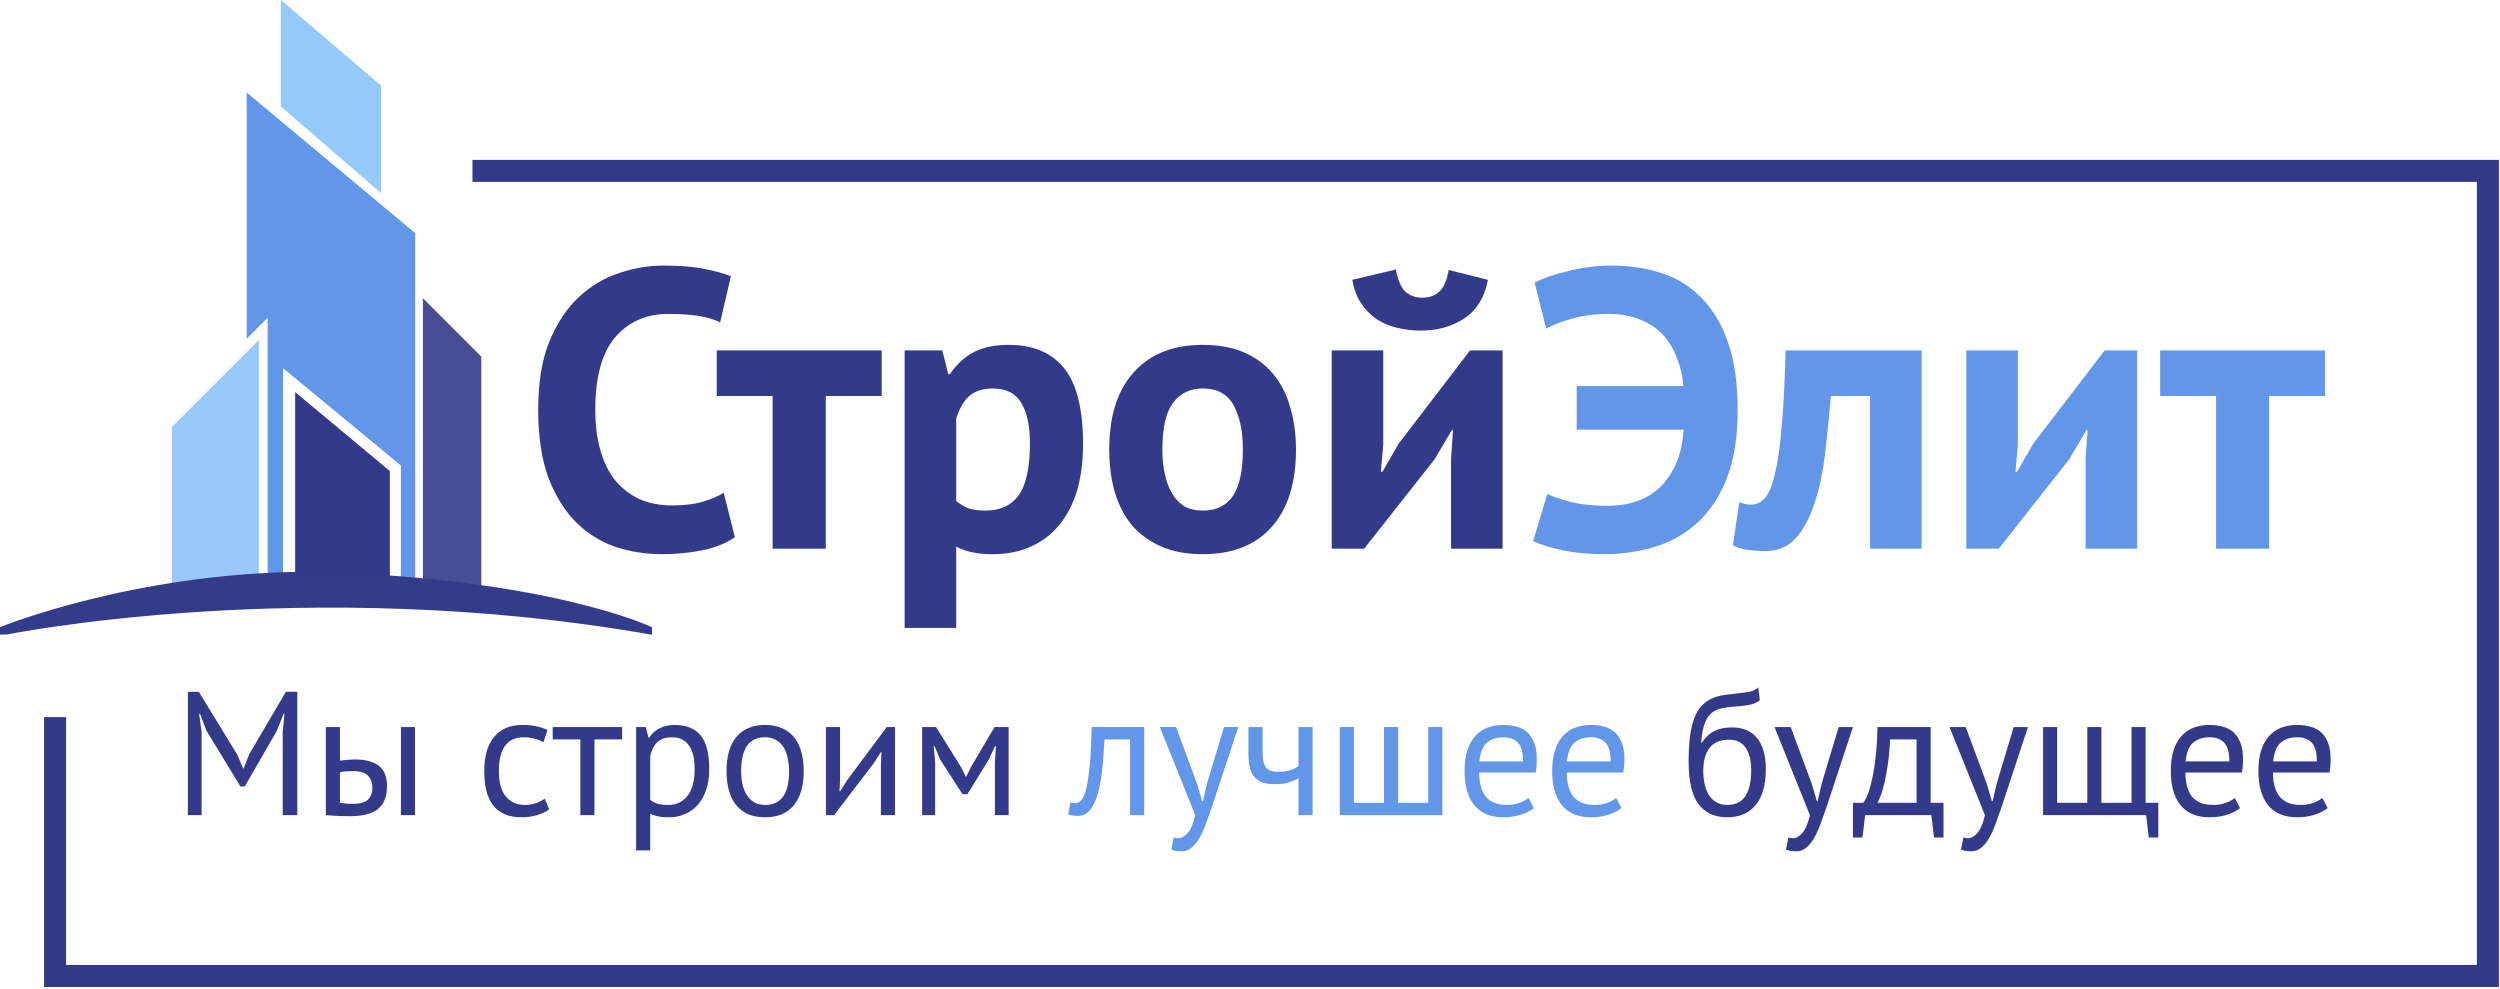
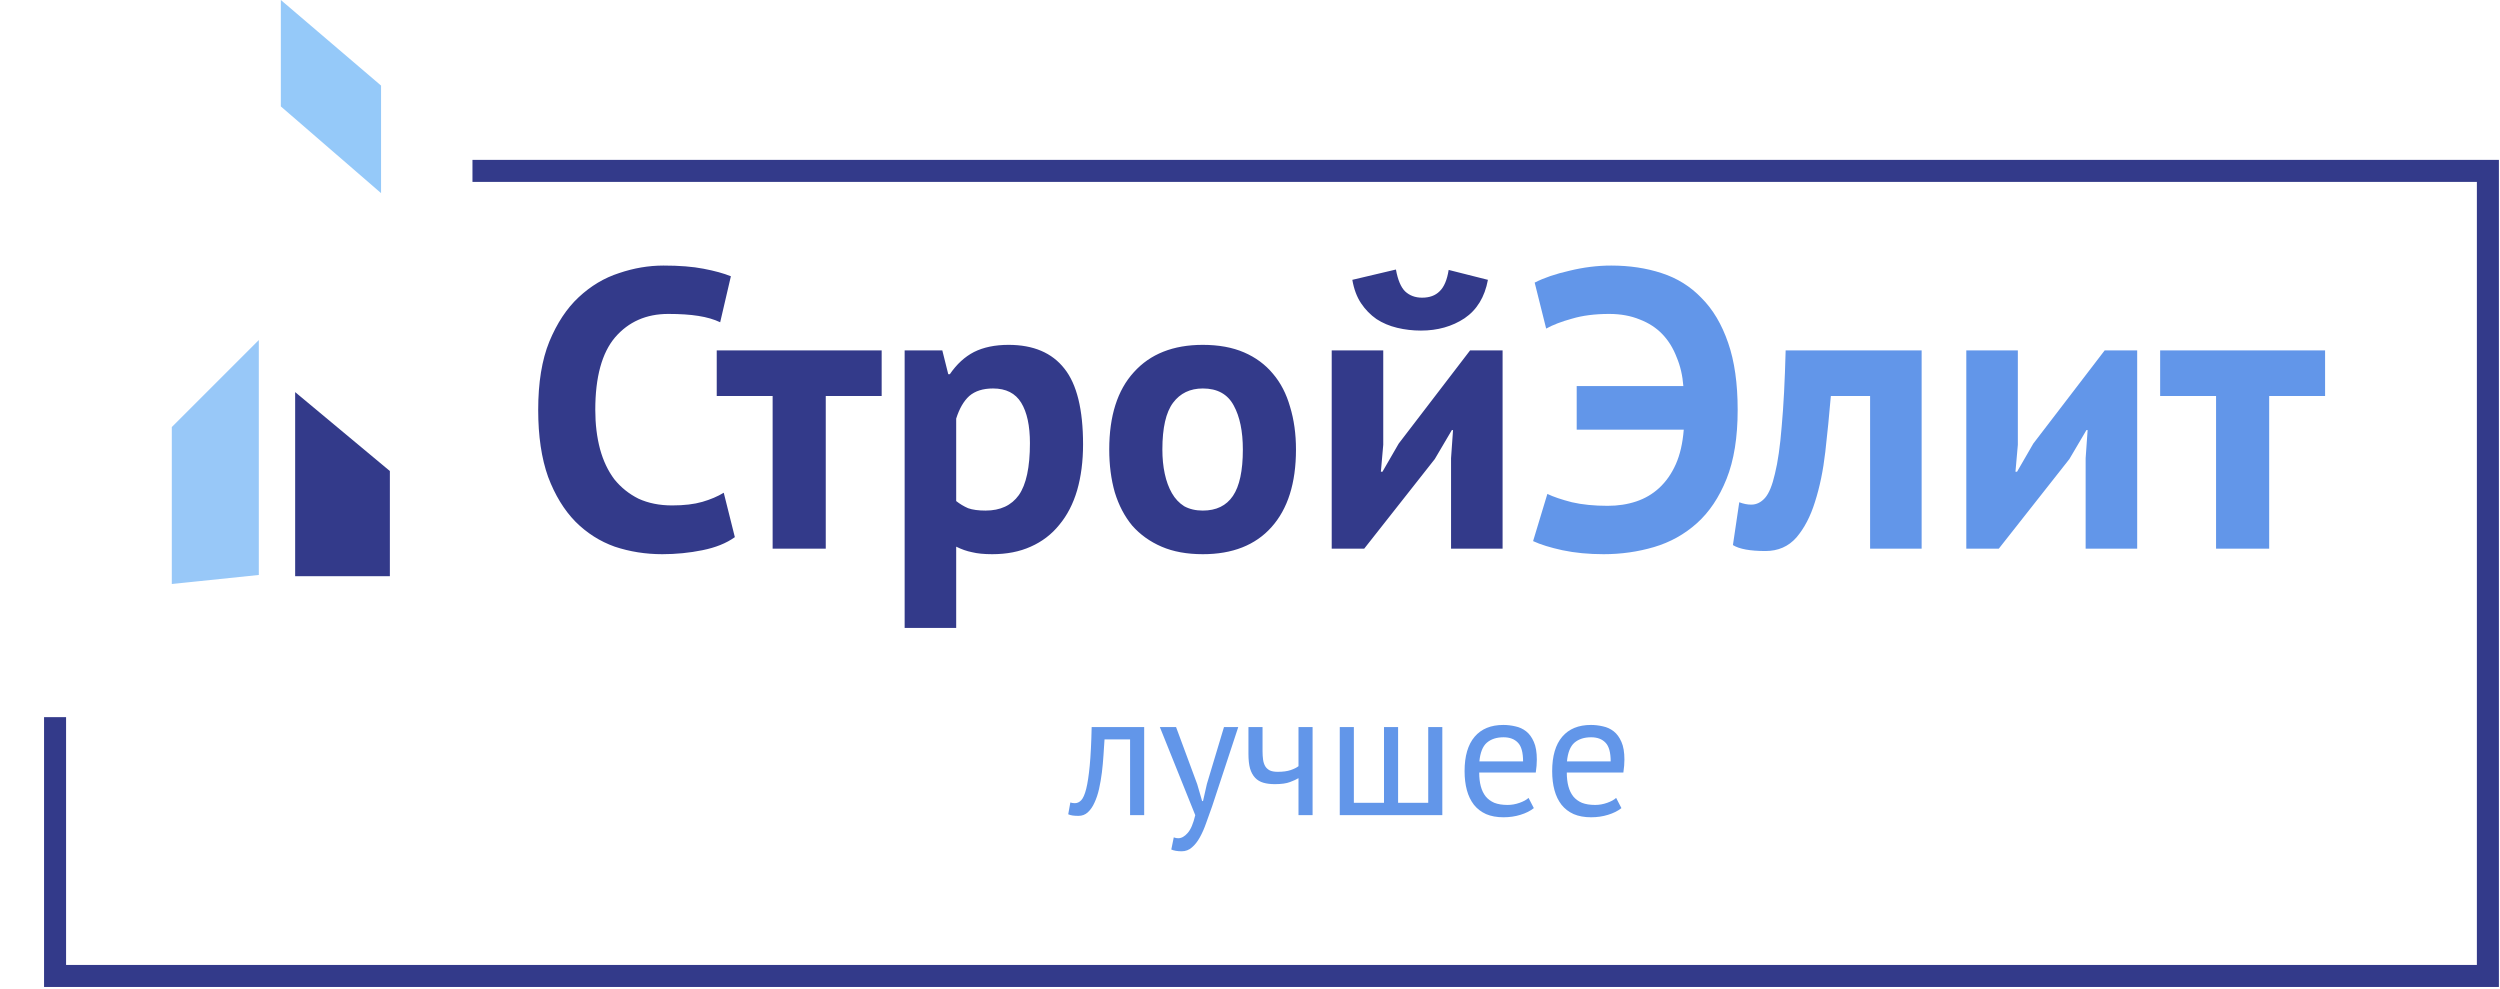
<svg xmlns="http://www.w3.org/2000/svg" width="1135" height="449" viewBox="0 0 1135 449" fill="none">
-   <path d="M128.34 332.484L129.14 324.084H128.74L125.7 331.764L111.14 357.044H109.14L93.7 331.684L90.82 324.084H90.42L91.54 332.404V370.084H85.3V314.084H90.26L107.78 342.724L110.42 348.964H110.58L113.06 342.564L129.78 314.084H134.98V370.084H128.34V332.484ZM154.341 364.484C156.315 364.804 158.208 364.964 160.021 364.964C163.381 364.964 165.728 364.324 167.061 363.044C168.395 361.711 169.061 359.844 169.061 357.444C169.061 355.311 168.395 353.551 167.061 352.164C165.781 350.778 163.515 350.084 160.261 350.084C159.355 350.084 158.368 350.111 157.301 350.164C156.235 350.218 155.248 350.378 154.341 350.644V364.484ZM154.341 345.364C155.621 345.151 156.848 345.018 158.021 344.964C159.195 344.858 160.315 344.804 161.381 344.804C164.101 344.804 166.368 345.124 168.181 345.764C170.048 346.351 171.541 347.178 172.661 348.244C173.781 349.311 174.555 350.591 174.981 352.084C175.461 353.524 175.701 355.071 175.701 356.724C175.701 361.578 174.341 365.098 171.621 367.284C168.955 369.471 164.608 370.564 158.581 370.564C155.168 370.564 151.621 370.404 147.941 370.084V330.084H154.341V345.364ZM182.021 330.084H188.421V370.084H182.021V330.084ZM249.362 367.444C247.762 368.618 245.869 369.498 243.682 370.084C241.495 370.724 239.202 371.044 236.802 371.044C233.709 371.044 231.095 370.564 228.962 369.604C226.829 368.591 225.069 367.178 223.682 365.364C222.349 363.498 221.362 361.284 220.722 358.724C220.135 356.111 219.842 353.231 219.842 350.084C219.842 343.311 221.335 338.138 224.322 334.564C227.309 330.938 231.602 329.124 237.202 329.124C239.762 329.124 241.922 329.338 243.682 329.764C245.495 330.138 247.122 330.698 248.562 331.444L246.722 336.964C245.495 336.271 244.135 335.738 242.642 335.364C241.149 334.938 239.549 334.724 237.842 334.724C230.269 334.724 226.482 339.844 226.482 350.084C226.482 352.111 226.669 354.058 227.042 355.924C227.469 357.738 228.135 359.364 229.042 360.804C230.002 362.191 231.229 363.311 232.722 364.164C234.269 365.018 236.162 365.444 238.402 365.444C240.322 365.444 242.029 365.151 243.522 364.564C245.069 363.978 246.322 363.311 247.282 362.564L249.362 367.444ZM282.446 335.684H269.886V370.084H263.486V335.684H250.926V330.084H282.446V335.684ZM288.801 330.084H293.201L294.401 334.884H294.721C295.947 333.018 297.521 331.604 299.441 330.644C301.414 329.631 303.654 329.124 306.161 329.124C311.494 329.124 315.467 330.698 318.081 333.844C320.694 336.991 322.001 342.138 322.001 349.284C322.001 352.644 321.547 355.684 320.641 358.404C319.787 361.071 318.561 363.338 316.961 365.204C315.361 367.071 313.414 368.511 311.121 369.524C308.881 370.538 306.374 371.044 303.601 371.044C301.627 371.044 300.054 370.911 298.881 370.644C297.761 370.431 296.534 370.031 295.201 369.444V386.084H288.801V330.084ZM304.961 334.724C302.241 334.724 300.081 335.444 298.481 336.884C296.934 338.271 295.841 340.404 295.201 343.284V363.124C296.161 363.871 297.254 364.458 298.481 364.884C299.707 365.258 301.334 365.444 303.361 365.444C307.041 365.444 309.947 364.084 312.081 361.364C314.267 358.591 315.361 354.538 315.361 349.204C315.361 347.018 315.174 345.044 314.801 343.284C314.427 341.471 313.814 339.951 312.961 338.724C312.161 337.444 311.094 336.458 309.761 335.764C308.481 335.071 306.881 334.724 304.961 334.724ZM329.842 350.084C329.842 343.311 331.335 338.138 334.322 334.564C337.362 330.938 341.709 329.124 347.362 329.124C350.349 329.124 352.935 329.631 355.122 330.644C357.362 331.604 359.202 333.018 360.642 334.884C362.082 336.698 363.149 338.911 363.842 341.524C364.535 344.084 364.882 346.938 364.882 350.084C364.882 356.858 363.362 362.058 360.322 365.684C357.335 369.258 353.015 371.044 347.362 371.044C344.375 371.044 341.762 370.564 339.522 369.604C337.335 368.591 335.522 367.178 334.082 365.364C332.642 363.498 331.575 361.284 330.882 358.724C330.189 356.111 329.842 353.231 329.842 350.084ZM336.482 350.084C336.482 352.111 336.669 354.058 337.042 355.924C337.469 357.791 338.109 359.418 338.962 360.804C339.815 362.191 340.935 363.311 342.322 364.164C343.709 365.018 345.389 365.444 347.362 365.444C354.615 365.498 358.242 360.378 358.242 350.084C358.242 348.004 358.029 346.031 357.602 344.164C357.229 342.298 356.615 340.671 355.762 339.284C354.909 337.898 353.789 336.804 352.402 336.004C351.015 335.151 349.335 334.724 347.362 334.724C340.109 334.671 336.482 339.791 336.482 350.084ZM399.933 346.404L400.173 341.444H399.933L396.653 346.564L378.653 370.084H374.973V330.084H381.373V354.484L381.133 359.204H381.453L384.573 354.244L402.573 330.084H406.333V370.084H399.933V346.404ZM451.684 346.324L452.164 338.724H451.764L448.884 344.884L439.204 360.564H436.964L426.884 344.884L424.244 338.724H423.924L424.564 346.244V370.084H418.644V330.084H424.964L436.164 348.004L438.484 352.644H438.644L441.044 347.844L451.524 330.084H457.924V370.084H451.684V346.324ZM772.559 337.204C774.319 334.644 776.265 332.858 778.399 331.844C780.532 330.778 783.199 330.244 786.399 330.244C791.305 330.244 795.065 331.844 797.679 335.044C800.345 338.244 801.679 342.964 801.679 349.204C801.679 356.404 800.132 361.844 797.039 365.524C793.999 369.204 789.732 371.044 784.239 371.044C778.372 371.044 773.972 369.018 771.039 364.964C768.105 360.911 766.639 354.538 766.639 345.844C766.639 341.258 766.852 337.338 767.279 334.084C767.759 330.831 768.425 328.084 769.279 325.844C770.185 323.604 771.252 321.818 772.479 320.484C773.759 319.151 775.172 318.111 776.719 317.364C778.319 316.564 780.052 316.004 781.919 315.684C783.785 315.364 785.785 315.098 787.919 314.884C790.692 314.618 792.852 314.324 794.399 314.004C795.999 313.631 797.279 312.991 798.239 312.084L798.959 317.844C798.425 318.324 797.839 318.724 797.199 319.044C796.559 319.364 795.785 319.631 794.879 319.844C793.972 320.058 792.879 320.244 791.599 320.404C790.372 320.564 788.932 320.698 787.279 320.804C784.985 320.964 782.959 321.258 781.199 321.684C779.492 322.058 777.999 322.831 776.719 324.004C775.492 325.124 774.505 326.751 773.759 328.884C773.065 330.964 772.585 333.738 772.319 337.204H772.559ZM773.279 350.164C773.279 352.191 773.492 354.138 773.919 356.004C774.345 357.871 774.985 359.524 775.839 360.964C776.745 362.351 777.892 363.444 779.279 364.244C780.665 365.044 782.292 365.444 784.159 365.444C787.839 365.444 790.559 364.138 792.319 361.524C794.132 358.858 795.039 354.938 795.039 349.764C795.039 347.738 794.852 345.871 794.479 344.164C794.105 342.458 793.519 340.991 792.719 339.764C791.919 338.484 790.905 337.524 789.679 336.884C788.452 336.191 786.985 335.844 785.279 335.844C781.119 335.791 778.079 337.018 776.159 339.524C774.239 341.978 773.279 345.524 773.279 350.164ZM822.592 356.004L824.832 363.684H825.232L826.992 355.924L834.752 330.084H841.232L829.392 366.004C828.485 368.618 827.579 371.151 826.672 373.604C825.819 376.058 824.859 378.244 823.792 380.164C822.725 382.084 821.525 383.604 820.192 384.724C818.859 385.898 817.312 386.484 815.552 386.484C813.632 386.484 812.059 386.218 810.832 385.684L811.952 380.164C812.645 380.431 813.312 380.564 813.952 380.564C815.445 380.564 816.885 379.764 818.272 378.164C819.659 376.618 820.805 373.924 821.712 370.084L805.632 330.084H812.992L822.592 356.004ZM882.364 380.244H878.044L876.844 370.084H846.764L845.564 380.244H841.244V364.484H845.964C846.39 363.898 846.95 362.858 847.644 361.364C848.337 359.818 849.004 357.684 849.644 354.964C850.337 352.191 850.924 348.778 851.404 344.724C851.937 340.618 852.257 335.738 852.364 330.084H876.524V364.484H882.364V380.244ZM870.124 364.484V335.684H858.124C858.017 337.924 857.83 340.378 857.564 343.044C857.297 345.658 856.924 348.298 856.444 350.964C856.017 353.578 855.457 356.058 854.764 358.404C854.07 360.751 853.27 362.778 852.364 364.484H870.124ZM902.045 356.004L904.285 363.684H904.685L906.445 355.924L914.205 330.084H920.685L908.845 366.004C907.938 368.618 907.032 371.151 906.125 373.604C905.272 376.058 904.312 378.244 903.245 380.164C902.178 382.084 900.978 383.604 899.645 384.724C898.312 385.898 896.765 386.484 895.005 386.484C893.085 386.484 891.512 386.218 890.285 385.684L891.405 380.164C892.098 380.431 892.765 380.564 893.405 380.564C894.898 380.564 896.338 379.764 897.725 378.164C899.112 376.618 900.258 373.924 901.165 370.084L885.085 330.084H892.445L902.045 356.004ZM979.871 380.244H975.551L974.351 370.084H927.551V330.084H933.951V364.484H947.631V330.084H954.031V364.484H967.711V330.084H974.111V364.484H979.871V380.244ZM1016.99 366.884C1015.39 368.164 1013.36 369.178 1010.91 369.924C1008.51 370.671 1005.95 371.044 1003.23 371.044C1000.19 371.044 997.545 370.564 995.305 369.604C993.065 368.591 991.225 367.178 989.785 365.364C988.345 363.498 987.278 361.284 986.585 358.724C985.892 356.164 985.545 353.284 985.545 350.084C985.545 343.258 987.065 338.058 990.105 334.484C993.145 330.911 997.492 329.124 1003.15 329.124C1004.96 329.124 1006.77 329.338 1008.59 329.764C1010.4 330.138 1012.03 330.884 1013.47 332.004C1014.91 333.124 1016.08 334.724 1016.99 336.804C1017.89 338.831 1018.35 341.524 1018.35 344.884C1018.35 346.644 1018.19 348.591 1017.87 350.724H992.185C992.185 353.071 992.425 355.151 992.905 356.964C993.385 358.778 994.132 360.324 995.145 361.604C996.158 362.831 997.465 363.791 999.065 364.484C1000.72 365.124 1002.72 365.444 1005.07 365.444C1006.88 365.444 1008.69 365.124 1010.51 364.484C1012.32 363.844 1013.68 363.098 1014.59 362.244L1016.99 366.884ZM1003.23 334.724C1000.08 334.724 997.545 335.551 995.625 337.204C993.758 338.858 992.638 341.684 992.265 345.684H1012.11C1012.11 341.631 1011.33 338.804 1009.79 337.204C1008.24 335.551 1006.05 334.724 1003.23 334.724ZM1056.75 366.884C1055.15 368.164 1053.12 369.178 1050.67 369.924C1048.27 370.671 1045.71 371.044 1042.99 371.044C1039.95 371.044 1037.31 370.564 1035.07 369.604C1032.83 368.591 1030.99 367.178 1029.55 365.364C1028.11 363.498 1027.04 361.284 1026.35 358.724C1025.66 356.164 1025.31 353.284 1025.31 350.084C1025.31 343.258 1026.83 338.058 1029.87 334.484C1032.91 330.911 1037.26 329.124 1042.91 329.124C1044.72 329.124 1046.54 329.338 1048.35 329.764C1050.16 330.138 1051.79 330.884 1053.23 332.004C1054.67 333.124 1055.84 334.724 1056.75 336.804C1057.66 338.831 1058.11 341.524 1058.11 344.884C1058.11 346.644 1057.95 348.591 1057.63 350.724H1031.95C1031.95 353.071 1032.19 355.151 1032.67 356.964C1033.15 358.778 1033.9 360.324 1034.91 361.604C1035.92 362.831 1037.23 363.791 1038.83 364.484C1040.48 365.124 1042.48 365.444 1044.83 365.444C1046.64 365.444 1048.46 365.124 1050.27 364.484C1052.08 363.844 1053.44 363.098 1054.35 362.244L1056.75 366.884ZM1042.99 334.724C1039.84 334.724 1037.31 335.551 1035.39 337.204C1033.52 338.858 1032.4 341.684 1032.03 345.684H1051.87C1051.87 341.631 1051.1 338.804 1049.55 337.204C1048 335.551 1045.82 334.724 1042.99 334.724Z" fill="#333A8A" />
  <path d="M513.055 335.684H501.455C501.295 337.924 501.135 340.351 500.975 342.964C500.815 345.524 500.575 348.111 500.255 350.724C499.935 353.284 499.508 355.764 498.975 358.164C498.442 360.511 497.748 362.591 496.895 364.404C496.095 366.218 495.082 367.684 493.855 368.804C492.682 369.871 491.268 370.404 489.615 370.404C488.602 370.404 487.722 370.351 486.975 370.244C486.228 370.138 485.562 369.951 484.975 369.684L485.935 364.324C486.575 364.538 487.268 364.644 488.015 364.644C489.082 364.644 490.042 364.191 490.895 363.284C491.748 362.378 492.495 360.671 493.135 358.164C493.775 355.604 494.308 352.084 494.735 347.604C495.162 343.124 495.455 337.284 495.615 330.084H519.455V370.084H513.055V335.684ZM543.529 356.004L545.769 363.684H546.169L547.929 355.924L555.689 330.084H562.169L550.329 366.004C549.423 368.618 548.516 371.151 547.609 373.604C546.756 376.058 545.796 378.244 544.729 380.164C543.663 382.084 542.463 383.604 541.129 384.724C539.796 385.898 538.249 386.484 536.489 386.484C534.569 386.484 532.996 386.218 531.769 385.684L532.889 380.164C533.583 380.431 534.249 380.564 534.889 380.564C536.383 380.564 537.823 379.764 539.209 378.164C540.596 376.618 541.743 373.924 542.649 370.084L526.569 330.084H533.929L543.529 356.004ZM573.195 330.084V340.964C573.195 342.404 573.275 343.711 573.435 344.884C573.595 346.004 573.915 346.991 574.395 347.844C574.875 348.644 575.568 349.284 576.475 349.764C577.382 350.191 578.582 350.404 580.075 350.404C582.475 350.404 584.448 350.138 585.995 349.604C587.542 349.071 588.715 348.484 589.515 347.844V330.084H595.915V370.084H589.515V353.284C588.662 353.818 587.382 354.404 585.675 355.044C584.022 355.684 581.728 356.004 578.795 356.004C576.822 356.004 575.088 355.791 573.595 355.364C572.102 354.938 570.848 354.191 569.835 353.124C568.822 352.058 568.048 350.644 567.515 348.884C567.035 347.124 566.795 344.911 566.795 342.244V330.084H573.195ZM608.254 370.084V330.084H614.654V364.484H628.334V330.084H634.734V364.484H648.414V330.084H654.814V370.084H608.254ZM696.36 366.884C694.76 368.164 692.733 369.178 690.28 369.924C687.88 370.671 685.32 371.044 682.6 371.044C679.56 371.044 676.92 370.564 674.68 369.604C672.44 368.591 670.6 367.178 669.16 365.364C667.72 363.498 666.653 361.284 665.96 358.724C665.267 356.164 664.92 353.284 664.92 350.084C664.92 343.258 666.44 338.058 669.48 334.484C672.52 330.911 676.867 329.124 682.52 329.124C684.333 329.124 686.147 329.338 687.96 329.764C689.773 330.138 691.4 330.884 692.84 332.004C694.28 333.124 695.453 334.724 696.36 336.804C697.267 338.831 697.72 341.524 697.72 344.884C697.72 346.644 697.56 348.591 697.24 350.724H671.56C671.56 353.071 671.8 355.151 672.28 356.964C672.76 358.778 673.507 360.324 674.52 361.604C675.533 362.831 676.84 363.791 678.44 364.484C680.093 365.124 682.093 365.444 684.44 365.444C686.253 365.444 688.067 365.124 689.88 364.484C691.693 363.844 693.053 363.098 693.96 362.244L696.36 366.884ZM682.6 334.724C679.453 334.724 676.92 335.551 675 337.204C673.133 338.858 672.013 341.684 671.64 345.684H691.48C691.48 341.631 690.707 338.804 689.16 337.204C687.613 335.551 685.427 334.724 682.6 334.724ZM736.126 366.884C734.526 368.164 732.499 369.178 730.046 369.924C727.646 370.671 725.086 371.044 722.366 371.044C719.326 371.044 716.686 370.564 714.446 369.604C712.206 368.591 710.366 367.178 708.926 365.364C707.486 363.498 706.419 361.284 705.726 358.724C705.032 356.164 704.686 353.284 704.686 350.084C704.686 343.258 706.206 338.058 709.246 334.484C712.286 330.911 716.632 329.124 722.286 329.124C724.099 329.124 725.912 329.338 727.726 329.764C729.539 330.138 731.166 330.884 732.606 332.004C734.046 333.124 735.219 334.724 736.126 336.804C737.032 338.831 737.486 341.524 737.486 344.884C737.486 346.644 737.326 348.591 737.006 350.724H711.326C711.326 353.071 711.566 355.151 712.046 356.964C712.526 358.778 713.272 360.324 714.286 361.604C715.299 362.831 716.606 363.791 718.206 364.484C719.859 365.124 721.859 365.444 724.206 365.444C726.019 365.444 727.832 365.124 729.646 364.484C731.459 363.844 732.819 363.098 733.726 362.244L736.126 366.884ZM722.366 334.724C719.219 334.724 716.686 335.551 714.766 337.204C712.899 338.858 711.779 341.684 711.406 345.684H731.246C731.246 341.631 730.472 338.804 728.926 337.204C727.379 335.551 725.192 334.724 722.366 334.724Z" fill="#6296E9" />
  <path d="M117 155.584V260.584L78.5 264.584V194.084L117 155.584Z" fill="#98C8F8" stroke="#98C8F8" />
-   <path d="M122 143.084V260.584H128V166.084L182.5 211.084V264.084H188V106.084L112.5 43.084V152.584L122 143.084Z" fill="#6296E9" stroke="#6296E9" />
-   <path d="M218 162.084V268.084H192.5V136.584L218 162.084Z" fill="#474E96" stroke="#474E96" />
  <path d="M134.5 179.084V261.084H176.5V214.084L134.5 179.084Z" fill="#333A8A" stroke="#333A8A" />
-   <path d="M139 260.084C60.5 260.584 0.5 285.084 0.5 285.084V287.584H3C3 287.584 139 260.084 295.5 287.584V285.084C295.5 285.084 249.5 263.084 143 260.084H139Z" fill="#343B8B" stroke="#343B8B" />
  <path d="M172.5 86.585L128 48.084V1.084L172.5 39.084V86.585Z" fill="#95C9F9" stroke="#95C9F9" />
  <path d="M214.5 77.585H1129.5V443.084H25V325.584" stroke="#333A8A" stroke-width="10" />
  <path d="M333.62 243.864C329.78 246.624 324.86 248.604 318.86 249.804C312.98 251.004 306.92 251.604 300.68 251.604C293.12 251.604 285.92 250.464 279.08 248.184C272.36 245.784 266.42 242.004 261.26 236.844C256.1 231.564 251.96 224.784 248.84 216.504C245.84 208.104 244.34 197.964 244.34 186.084C244.34 173.724 246.02 163.404 249.38 155.124C252.86 146.724 257.3 140.004 262.7 134.964C268.22 129.804 274.34 126.144 281.06 123.984C287.78 121.704 294.5 120.564 301.22 120.564C308.42 120.564 314.48 121.044 319.4 122.004C324.44 122.964 328.58 124.104 331.82 125.424L326.96 146.304C324.2 144.984 320.9 144.024 317.06 143.424C313.34 142.824 308.78 142.524 303.38 142.524C293.42 142.524 285.38 146.064 279.26 153.144C273.26 160.224 270.26 171.204 270.26 186.084C270.26 192.564 270.98 198.504 272.42 203.904C273.86 209.184 276.02 213.744 278.9 217.584C281.9 221.304 285.56 224.244 289.88 226.404C294.32 228.444 299.42 229.464 305.18 229.464C310.58 229.464 315.14 228.924 318.86 227.844C322.58 226.764 325.82 225.384 328.58 223.704L333.62 243.864ZM400.275 179.784H374.895V249.084H350.775V179.784H325.395V159.084H400.275V179.784ZM410.709 159.084H427.809L430.509 169.884H431.229C434.349 165.324 438.009 161.964 442.209 159.804C446.529 157.644 451.749 156.564 457.869 156.564C469.149 156.564 477.609 160.164 483.249 167.364C488.889 174.444 491.709 185.904 491.709 201.744C491.709 209.424 490.809 216.384 489.009 222.624C487.209 228.744 484.509 233.964 480.909 238.284C477.429 242.604 473.109 245.904 467.949 248.184C462.909 250.464 457.089 251.604 450.489 251.604C446.769 251.604 443.709 251.304 441.309 250.704C438.909 250.224 436.509 249.384 434.109 248.184V285.084H410.709V159.084ZM450.849 176.364C446.289 176.364 442.689 177.504 440.049 179.784C437.529 182.064 435.549 185.484 434.109 190.044V227.484C435.789 228.804 437.589 229.884 439.509 230.724C441.549 231.444 444.189 231.804 447.429 231.804C454.149 231.804 459.189 229.464 462.549 224.784C465.909 219.984 467.589 212.124 467.589 201.204C467.589 193.284 466.269 187.164 463.629 182.844C460.989 178.524 456.729 176.364 450.849 176.364ZM503.596 204.084C503.596 188.844 507.316 177.144 514.756 168.984C522.196 160.704 532.636 156.564 546.076 156.564C553.276 156.564 559.516 157.704 564.796 159.984C570.076 162.264 574.456 165.504 577.936 169.704C581.416 173.784 583.996 178.764 585.676 184.644C587.476 190.524 588.376 197.004 588.376 204.084C588.376 219.324 584.656 231.084 577.216 239.364C569.896 247.524 559.516 251.604 546.076 251.604C538.876 251.604 532.636 250.464 527.356 248.184C522.076 245.904 517.636 242.724 514.036 238.644C510.556 234.444 507.916 229.404 506.116 223.524C504.436 217.644 503.596 211.164 503.596 204.084ZM527.716 204.084C527.716 208.044 528.076 211.704 528.796 215.064C529.516 218.424 530.596 221.364 532.036 223.884C533.476 226.404 535.336 228.384 537.616 229.824C540.016 231.144 542.836 231.804 546.076 231.804C552.196 231.804 556.756 229.584 559.756 225.144C562.756 220.704 564.256 213.684 564.256 204.084C564.256 195.804 562.876 189.144 560.116 184.104C557.356 178.944 552.676 176.364 546.076 176.364C540.316 176.364 535.816 178.524 532.576 182.844C529.336 187.164 527.716 194.244 527.716 204.084ZM658.776 208.044L659.676 195.264H659.136L651.396 208.404L619.356 249.084H604.596V159.084H627.996V201.924L626.916 214.164H627.636L635.016 201.384L667.416 159.084H682.176V249.084H658.776V208.044ZM633.756 122.364C634.596 127.044 635.976 130.344 637.896 132.264C639.936 134.184 642.516 135.144 645.636 135.144C648.996 135.144 651.636 134.184 653.556 132.264C655.596 130.344 656.976 127.104 657.696 122.544L675.516 127.044C674.076 134.844 670.536 140.664 664.896 144.504C659.256 148.224 652.656 150.084 645.096 150.084C641.376 150.084 637.776 149.664 634.296 148.824C630.816 147.984 627.696 146.664 624.936 144.864C622.176 142.944 619.836 140.544 617.916 137.664C615.996 134.784 614.676 131.244 613.956 127.044L633.756 122.364Z" fill="#333A8A" />
  <path d="M715.822 175.284H764.242C763.882 170.484 762.862 166.104 761.182 162.144C759.622 158.064 757.462 154.584 754.702 151.704C751.942 148.824 748.522 146.604 744.442 145.044C740.362 143.364 735.742 142.524 730.582 142.524C724.102 142.524 718.462 143.244 713.662 144.684C708.862 146.004 704.962 147.504 701.962 149.184L696.742 128.304C700.942 126.144 706.222 124.344 712.582 122.904C718.942 121.344 725.242 120.564 731.482 120.564C739.762 120.564 747.382 121.704 754.342 123.984C761.422 126.264 767.482 130.044 772.522 135.324C777.682 140.484 781.702 147.264 784.582 155.664C787.462 163.944 788.902 174.084 788.902 186.084C788.902 198.564 787.222 209.004 783.862 217.404C780.502 225.804 776.002 232.524 770.362 237.564C764.722 242.604 758.242 246.204 750.922 248.364C743.602 250.524 735.982 251.604 728.062 251.604C721.222 251.604 714.982 251.004 709.342 249.804C703.822 248.604 699.382 247.224 696.022 245.664L702.502 224.244C705.262 225.564 708.982 226.824 713.662 228.024C718.342 229.104 723.742 229.644 729.862 229.644C734.542 229.644 738.862 228.984 742.822 227.664C746.782 226.344 750.262 224.304 753.262 221.544C756.382 218.664 758.902 215.064 760.822 210.744C762.742 206.424 763.942 201.204 764.422 195.084H715.822V175.284ZM849.025 179.784H831.205C830.485 188.304 829.645 196.764 828.685 205.164C827.725 213.564 826.165 221.124 824.005 227.844C821.965 234.444 819.145 239.844 815.545 244.044C811.945 248.124 807.265 250.164 801.505 250.164C794.545 250.164 789.625 249.264 786.745 247.464L789.625 228.024C791.545 228.744 793.345 229.104 795.025 229.104C797.425 229.104 799.525 228.084 801.325 226.044C803.125 224.004 804.625 220.344 805.825 215.064C807.145 209.784 808.165 202.644 808.885 193.644C809.725 184.524 810.325 173.004 810.685 159.084H872.425V249.084H849.025V179.784ZM946.881 208.044L947.781 195.264H947.241L939.501 208.404L907.461 249.084H892.701V159.084H916.101V201.924L915.021 214.164H915.741L923.121 201.384L955.521 159.084H970.281V249.084H946.881V208.044ZM1055.59 179.784H1030.21V249.084H1006.09V179.784H980.707V159.084H1055.59V179.784Z" fill="#6296E9" />
</svg>